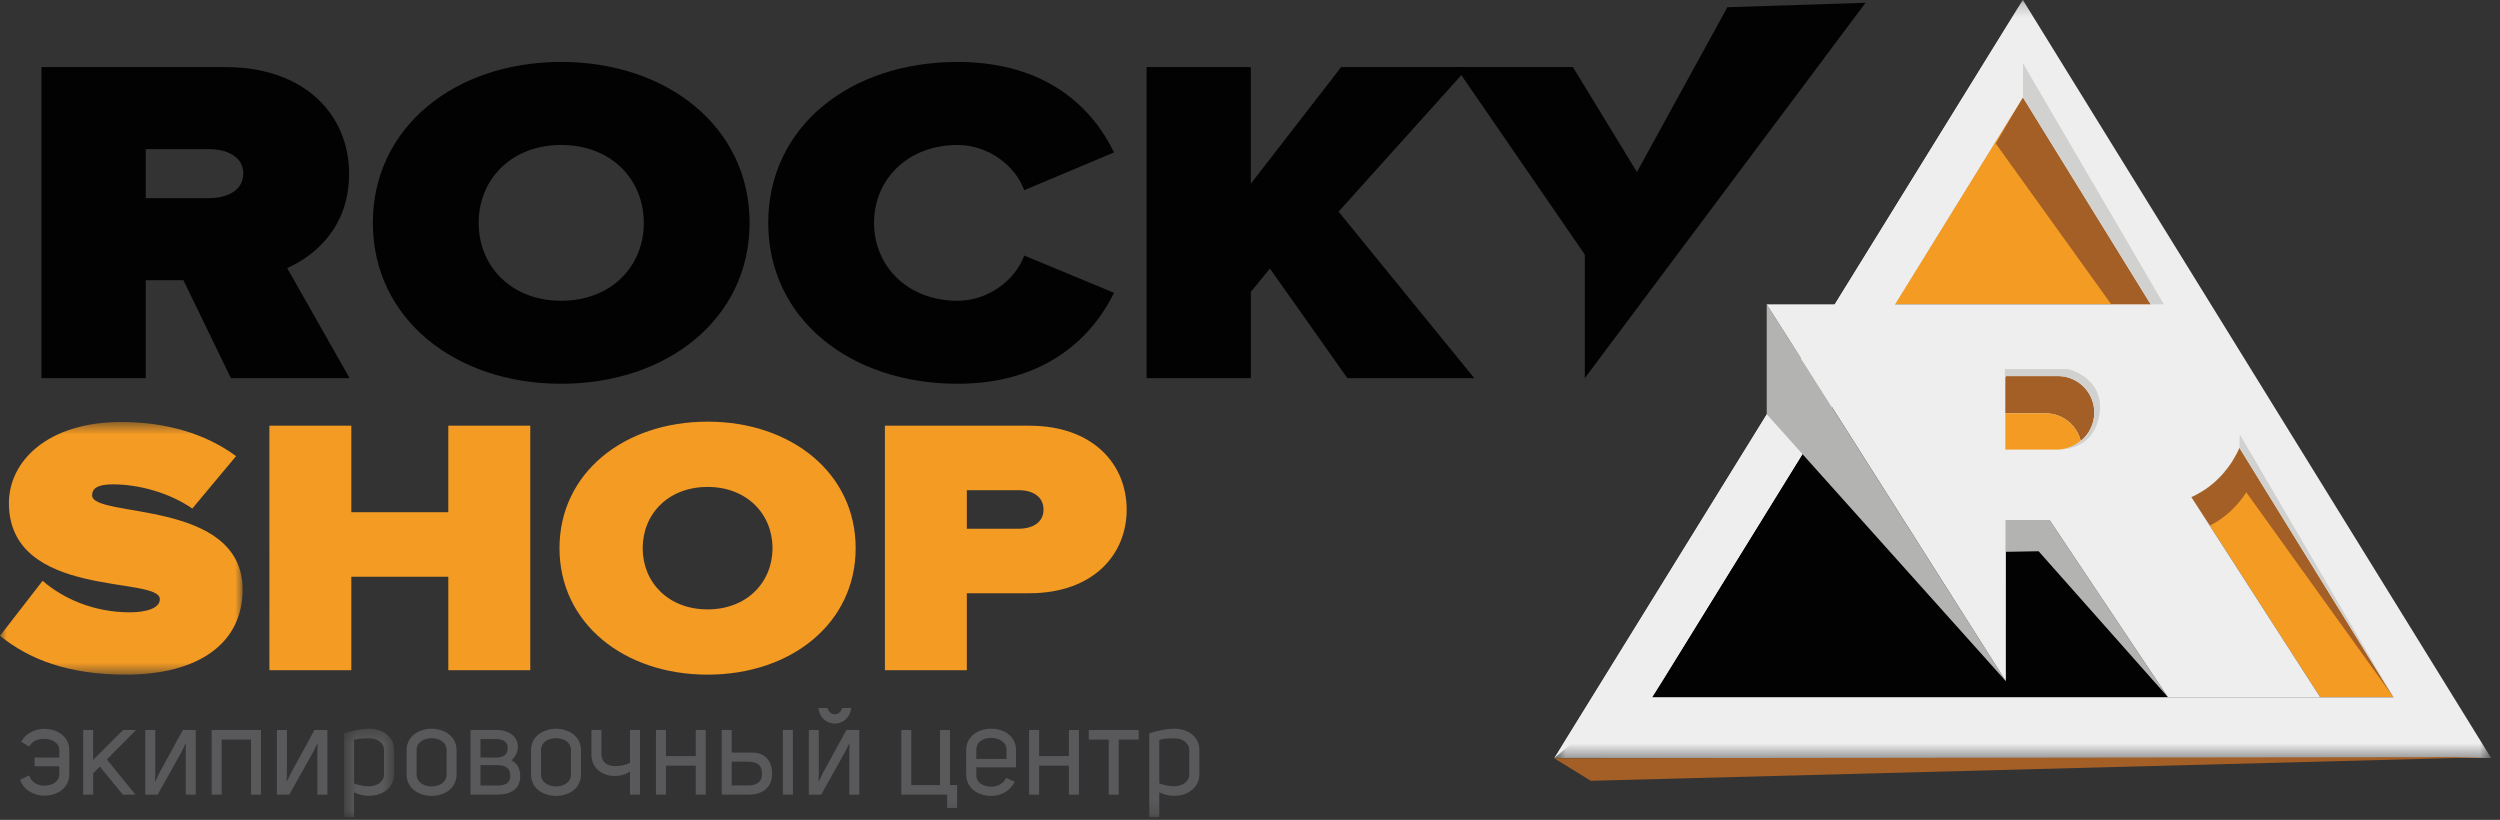
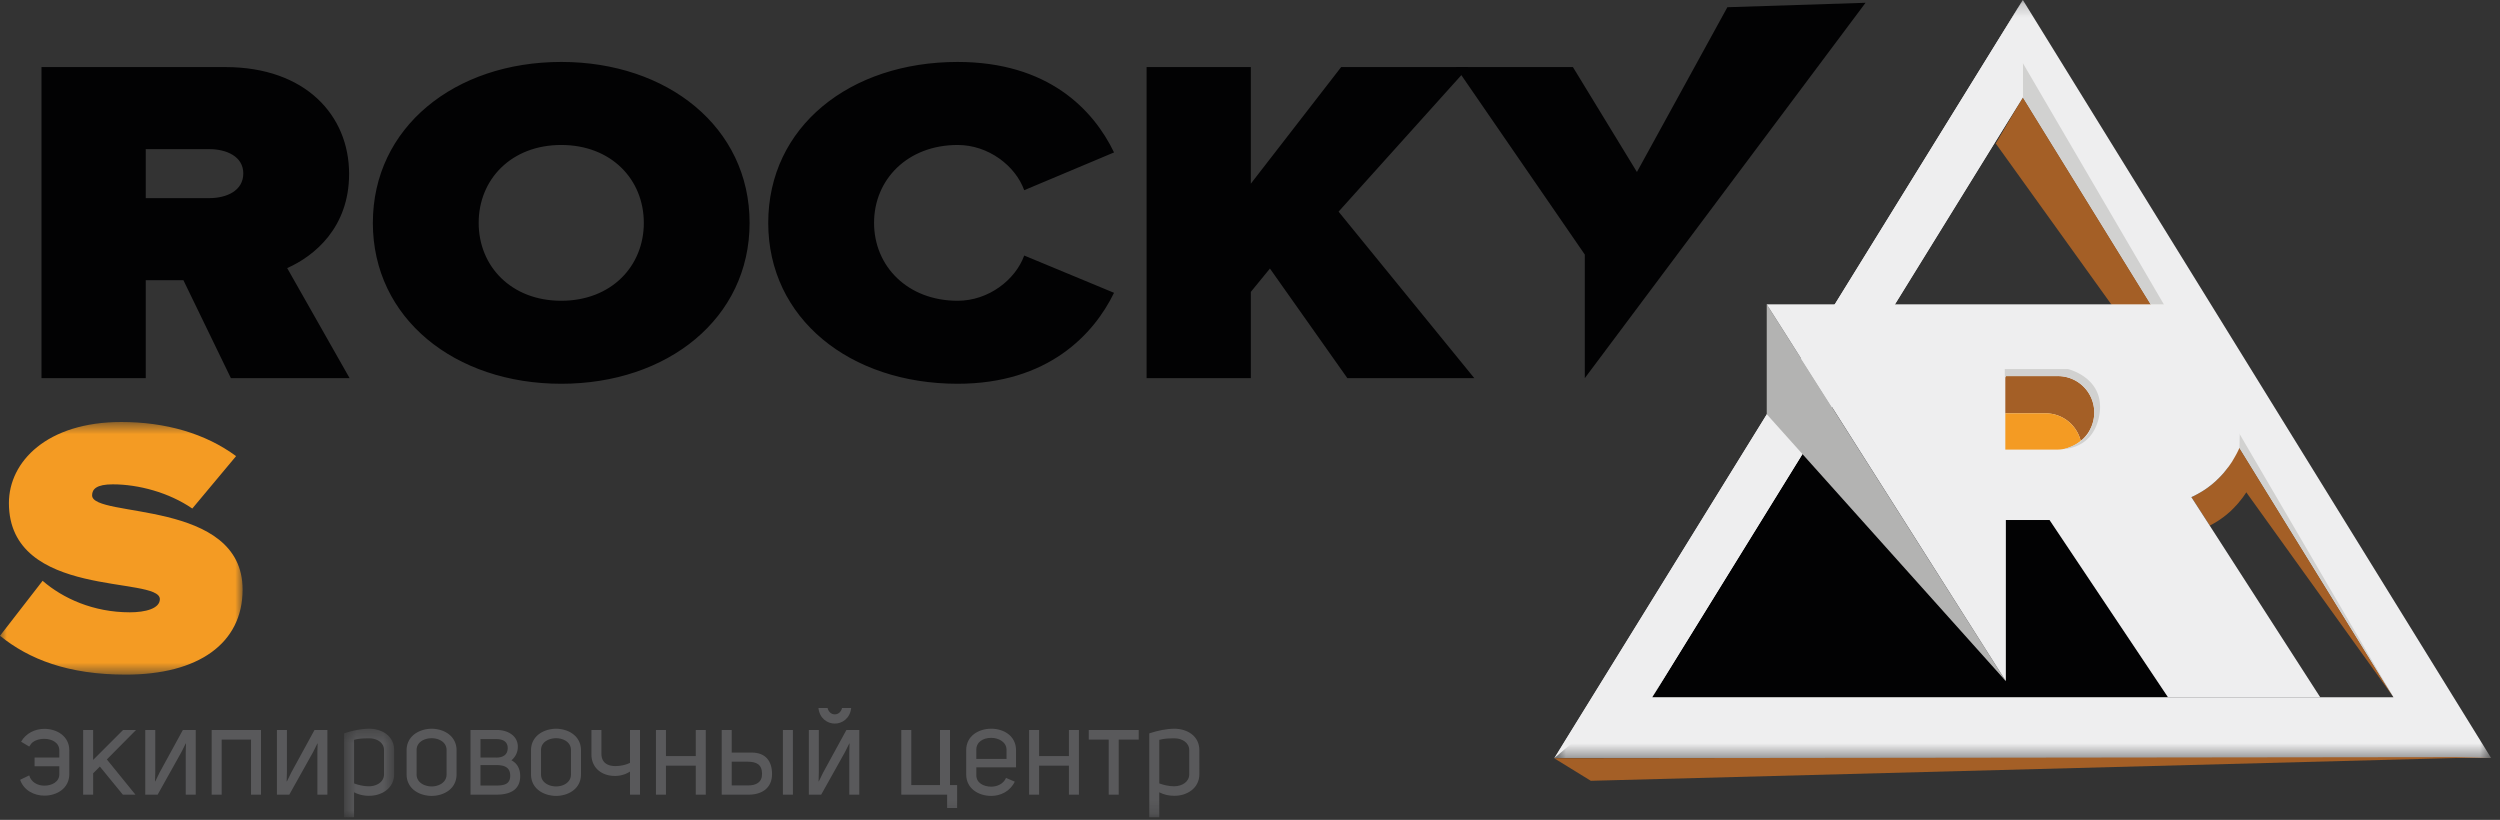
<svg xmlns="http://www.w3.org/2000/svg" xmlns:xlink="http://www.w3.org/1999/xlink" width="186" height="61" viewBox="0 0 186 61">
  <rect x="0" y="0" width="186" height="61" fill="#333333" stroke="none" />
  <defs>
    <path id="a" d="M0 .594h18.049v18.795H0z" />
    <path id="c" d="M.664.196H70.34v56.396H.664z" />
    <path id="e" d="M.6.413h3.724V7H.6z" />
    <path id="g" d="M0 61.804h185.339V1H0z" />
  </defs>
  <g fill="none" fill-rule="evenodd" transform="translate(0 -1)">
    <g transform="translate(0 31.804)">
      <mask id="b" fill="#fff">
        <use xlink:href="#a" />
      </mask>
      <path fill="#F49B23" d="M0 16.498l3.17-4.091c1.508 1.307 3.771 2.345 6.488 2.345 1.148 0 2.235-.274 2.235-.981 0-1.747-11.23.025-11.23-7.148C.664 3.54 3.5.593 9.025.593c3.29 0 6.247.847 8.54 2.538l-3.258 3.9c-1.75-1.2-4.014-1.8-5.915-1.8-1.208 0-1.54.355-1.54.819 0 1.719 11.198.246 11.198 7.01 0 4.009-3.29 6.329-8.694 6.329-4.285 0-7.212-1.145-9.356-2.891" mask="url(#b)" />
    </g>
-     <path fill="#F49B23" d="M33.353 50.865V43.91h-7.214v6.955h-6.096V32.672h6.096v6.437h7.214v-6.437h6.1v18.193zM57.474 41.783c0-2.538-1.904-4.555-4.83-4.555-2.929 0-4.828 2.017-4.828 4.555 0 2.537 1.9 4.555 4.827 4.555s4.831-2.018 4.831-4.555m-15.848 0c0-5.592 4.8-9.412 11.017-9.412 6.218 0 11.018 3.82 11.018 9.412 0 5.59-4.8 9.41-11.018 9.41-6.218 0-11.017-3.82-11.017-9.41M77.637 38.917c0-.982-.816-1.446-1.84-1.446h-3.865v2.865h3.865c1.024 0 1.84-.463 1.84-1.42zm-11.8 11.948V32.672H76.58c4.71 0 7.244 2.836 7.244 6.245 0 3.383-2.534 6.22-7.244 6.22h-4.648v5.728h-6.096zM178.069 52.86h-5.454l-9.575-14.875c1.25-.563 2.257-1.438 3.022-2.634.214-.333.4-.677.553-1.032l.077.127.954 1.546 10.423 16.868zM160.022 23.646h-19.059l9.53-15.426z" />
    <path fill="#A45F26" d="M178.074 52.875L150.5 8.235l-2.016 3.44z" />
    <path fill="#020203" d="M161.29 52.86h-38.37l12.625-20.444.72-1.164.05-.08.025-.046.01.016 12.453 19.909.393.626.03-9.015.009-2.971h3.254z" />
    <g transform="translate(115 .804)">
      <mask id="d" fill="#fff">
        <use xlink:href="#c" />
      </mask>
      <path fill="#EEEEEF" d="M7.926 52.071l.01-.015 13.162-21.31.182-.293.07-.115 3.232-5.232 1.4-2.266L35.5 7.431l.015.021v.004l9.497 15.384.005.004 6.597 10.671.003.005.027.04v.006l.051.074.917 1.486.678 1.103 9.775 15.827.01.015H7.925zM35.5.196L21.511 22.84l-1.399 2.266-1.099 1.781-.18.292L.663 56.592H70.34L35.5.196z" mask="url(#d)" />
    </g>
    <path fill="#A45F26" d="M167.686 36.585v.005c-.021.035-.031.075-.05.11-.056.116-.107.226-.168.337-.08.146-.165.293-.252.438-.014.022-.024.047-.04.071-.015.025-.034.05-.041.071-.09.135-.185.266-.27.392-.091.12-.193.243-.292.364-.005.004-.005.01-.005.014-.057.06-.101.115-.151.171-.037.041-.077.081-.117.121a2.034 2.034 0 0 1-.145.151c-.025.035-.066.065-.09.09a2.224 2.224 0 0 1-.269.247 2.543 2.543 0 0 1-.297.242c-.003.01-.019.02-.024.025-.06.045-.121.09-.182.131a5.632 5.632 0 0 1-.589.378c-.06.035-.124.071-.191.105-.035.021-.065.035-.101.057l-.005.004-1.369-2.125c.105-.045.207-.095.307-.145.029-.022.066-.036.101-.057.065-.034.13-.07.191-.107a5.31 5.31 0 0 0 .589-.376c.062-.04.115-.086.177-.13.009-.006.019-.016.029-.026.102-.074.201-.156.296-.242a2.65 2.65 0 0 0 .265-.247c.027-.024.064-.055.093-.089.051-.05.102-.1.147-.152a3.05 3.05 0 0 0 .111-.12c.05-.057.101-.112.152-.172 0-.004.003-.01.009-.015.096-.12.196-.24.286-.363.092-.126.182-.257.274-.393.009-.019.028-.045.039-.07.017-.025.03-.05.041-.07a9.39 9.39 0 0 0 .251-.438c.026-.05.056-.102.075-.152l1.215 1.965z" />
    <path fill="#EEEEEF" d="M136.265 31.251l-.72 1.165-1.889-4.145.352-.58z" />
-     <path fill="#B3B3B2" d="M149.235 39.69h3.254l8.8 13.17-9.616-10.847-2.433.042z" />
    <path fill="#A45F26" d="M118.355 59.091l-2.727-1.679 69.657-.084z" />
    <path fill="#D1D1D0" d="M150.5 8.235v-2.54l27.564 47.165z" />
    <path fill="#EEEEEF" d="M150.5 1l-32.313 54.23-2.558 2.183zM150.5 5.696L122.936 52.86 150.5 8.236z" />
    <path fill="#B3B3B2" d="M149.235 51.677l-17.79-28.033v8.173z" />
    <path fill="#EEEEEF" d="M172.63 52.875H161.3l-.01-.015-8.802-13.17h-3.254v11.987l-.039-.067-2.895-4.562-10.02-15.791-.01-.015-2.257-3.551-1.127-1.781-1.442-2.266h31.81l3.398 8.926-.036 1.754c-.019.034-.033.076-.054.11-.03.066-.055.128-.09.187-.02.05-.05.1-.076.15-.079.146-.162.293-.25.439l-.042.07c-.01.026-.03.052-.039.07-.092.137-.182.268-.274.393-.09.122-.19.243-.286.363-.006.006-.01.01-.01.016-.05.06-.1.115-.15.17a3.065 3.065 0 0 1-.112.122c-.045.05-.096.1-.147.15-.029.036-.066.066-.094.09a2.741 2.741 0 0 1-.264.247 3.974 3.974 0 0 1-.326.267c-.06.045-.115.092-.176.132a5.724 5.724 0 0 1-.589.376 4.352 4.352 0 0 1-.192.106c-.035.022-.07.035-.1.057-.1.05-.202.1-.308.146l1.37 2.124 8.207 12.75.015.016z" />
    <path fill="#A45F26" d="M155.812 31.69a2.688 2.688 0 0 1-.902 2.02c-.035.029-.07.06-.106.092a2.697 2.697 0 0 0-2.633-2.051h-2.975v-2.73h.044v-.04h3.853a2.702 2.702 0 0 1 2.719 2.709" />
    <path fill="#F49B23" d="M154.804 33.802l-.074.058a2.703 2.703 0 0 1-1.678.59h-3.856v-2.7h2.975c1.28 0 2.341.867 2.633 2.052" />
    <path fill="#D1D1D0" d="M156.245 31.274c0-2.267-2.392-2.816-2.392-2.816h-4.698l.006.629h.035v-.065h.044v-.04h3.854a2.702 2.702 0 0 1 2.718 2.708c0 .464-.115.902-.317 1.279-.181.6-.906 1.123-1.934 1.45 2.77-.296 2.684-3.145 2.684-3.145" />
-     <path fill="#020203" d="M18.101 13.903c0-1.25-1.229-1.807-2.534-1.807h-4.724v3.645h4.724c1.305 0 2.534-.555 2.534-1.838zm-.923 15.23l-3.532-7.285h-2.803v7.286H3.087V5.99h13.67c5.99 0 9.216 3.608 9.216 7.946 0 3.99-2.573 6.108-4.607 7.01l4.644 8.188h-8.832zM47.9 17.58c0-3.227-2.42-5.794-6.144-5.794-3.723 0-6.143 2.566-6.143 5.795 0 3.226 2.42 5.796 6.143 5.796 3.725 0 6.145-2.57 6.145-5.796m-20.16 0c0-7.115 6.105-11.973 14.015-11.973S55.77 10.466 55.77 17.581c0 7.113-6.104 11.971-14.015 11.971-7.91 0-14.015-4.858-14.015-11.971M57.157 17.58c0-7.148 6.067-11.971 14.093-11.971 6.719 0 10.098 3.537 11.634 6.732l-6.682 2.81c-.651-1.804-2.65-3.365-4.952-3.365-3.725 0-6.22 2.566-6.22 5.795 0 3.226 2.495 5.796 6.22 5.796 2.303 0 4.3-1.563 4.952-3.366l6.682 2.774c-1.498 3.088-4.915 6.767-11.634 6.767-8.026 0-14.093-4.858-14.093-11.971M100.243 29.134l-5.76-8.154-1.421 1.736v6.418h-7.756V5.99h7.756v8.676l6.72-8.676h9.482L99.59 16.747l10.098 12.387z" />
+     <path fill="#020203" d="M18.101 13.903c0-1.25-1.229-1.807-2.534-1.807h-4.724v3.645h4.724c1.305 0 2.534-.555 2.534-1.838m-.923 15.23l-3.532-7.285h-2.803v7.286H3.087V5.99h13.67c5.99 0 9.216 3.608 9.216 7.946 0 3.99-2.573 6.108-4.607 7.01l4.644 8.188h-8.832zM47.9 17.58c0-3.227-2.42-5.794-6.144-5.794-3.723 0-6.143 2.566-6.143 5.795 0 3.226 2.42 5.796 6.143 5.796 3.725 0 6.145-2.57 6.145-5.796m-20.16 0c0-7.115 6.105-11.973 14.015-11.973S55.77 10.466 55.77 17.581c0 7.113-6.104 11.971-14.015 11.971-7.91 0-14.015-4.858-14.015-11.971M57.157 17.58c0-7.148 6.067-11.971 14.093-11.971 6.719 0 10.098 3.537 11.634 6.732l-6.682 2.81c-.651-1.804-2.65-3.365-4.952-3.365-3.725 0-6.22 2.566-6.22 5.795 0 3.226 2.495 5.796 6.22 5.796 2.303 0 4.3-1.563 4.952-3.366l6.682 2.774c-1.498 3.088-4.915 6.767-11.634 6.767-8.026 0-14.093-4.858-14.093-11.971M100.243 29.134l-5.76-8.154-1.421 1.736v6.418h-7.756V5.99h7.756v8.676l6.72-8.676h9.482L99.59 16.747l10.098 12.387z" />
    <path fill="#020203" d="M117.909 29.134V19.94L108.31 5.99h8.715l4.762 7.807 6.73-12.26 10.28-.33z" />
    <path fill="#59595B" d="M4.413 56.833c0-.585-.558-.864-1.114-.864-.428 0-.883.15-1.06.483l-.065.093-.604-.362c.363-.64 1.05-.957 1.729-.957.919 0 1.857.53 1.857 1.607v1.756c0 1.077-.938 1.607-1.857 1.607-.743 0-1.525-.38-1.803-1.179l.678-.326c.148.52.64.762 1.125.762.556 0 1.114-.279 1.114-.845v-.595h-1.84v-.65h1.84v-.53zM6.928 57.54c.743-.734 1.486-1.496 2.23-2.23h.965L7.95 57.502l2.128 2.62H9.14l-1.71-2.09-.5.502v1.589h-.744V55.31h.743v2.23zM11.868 58.488l1.737-3.178h.957v4.813h-.743v-3.178l.019-.631h-.02l-.324.65-1.766 3.159h-.92V55.31h.744v3.14l-.02.688h.02zM15.748 60.123V55.31h3.67v4.813h-.742v-4.097h-2.184v4.096zM21.664 58.488L23.4 55.31h.957v4.813h-.743v-3.178l.018-.631h-.018l-.325.65-1.766 3.159h-.92V55.31h.744v3.14l-.02.688h.02z" />
    <g transform="translate(25 54.804)">
      <mask id="f" fill="#fff">
        <use xlink:href="#e" />
      </mask>
      <path fill="#59595B" d="M1.342 4.482c.354.13.743.214 1.124.214.558-.009 1.105-.316 1.105-.892V2.002c0-.558-.538-.874-1.085-.874-.382 0-.79.01-1.144.112v3.242zM.6.757C1.231.553 1.872.413 2.486.413c.92.01 1.838.521 1.838 1.598v1.784c0 1.05-.928 1.616-1.867 1.607a2.38 2.38 0 0 1-1.115-.26V7H.6V.757z" mask="url(#f)" />
    </g>
    <path fill="#59595B" d="M30.995 56.806v1.812c0 .604.585.892 1.124.892.52 0 1.106-.288 1.106-.892v-1.812c0-.604-.586-.882-1.106-.882-.54 0-1.124.278-1.124.882zm-.743.019c0-1.07.938-1.598 1.867-1.608.92.01 1.849.539 1.849 1.608v1.784c0 1.077-.93 1.597-1.85 1.607-.928-.01-1.866-.53-1.866-1.607v-1.784zM36.92 59.444c.603 0 1.04-.11 1.04-.734 0-.622-.428-.789-1.05-.789h-1.162v1.523h1.171zm.008-2.08c.473 0 .845-.196.845-.707 0-.502-.39-.669-.845-.669h-1.18v1.375h1.18zm1.124.203c.455.242.65.66.65 1.18 0 1.022-.77 1.375-1.746 1.375h-1.95V55.31h1.96c.78 0 1.56.408 1.56 1.245 0 .445-.195.771-.474 1.012zM40.252 56.806v1.812c0 .604.585.892 1.123.892.522 0 1.105-.288 1.105-.892v-1.812c0-.604-.583-.882-1.104-.882-.538 0-1.124.278-1.124.882zm-.744.019c0-1.07.938-1.598 1.867-1.608.92.01 1.85.539 1.85 1.608v1.784c0 1.077-.93 1.597-1.85 1.607-.928-.01-1.867-.53-1.867-1.607v-1.784zM44.746 57.075c0 .66.446.911 1.003.92.38 0 .77-.065 1.124-.242V55.31h.744v4.812h-.744v-1.719a2.01 2.01 0 0 1-1.114.325c-.94.01-1.756-.556-1.756-1.607v-1.81h.743v1.764zM49.546 57.252h2.22V55.31h.743v4.813h-.743v-2.156h-2.22v2.156h-.743V55.31h.743z" />
    <mask id="h" fill="#fff">
      <use xlink:href="#g" />
    </mask>
    <path fill="#59595B" d="M58.249 60.123h.743V55.31h-.743v4.812zm-2.593-.687c.595 0 1.041-.224 1.041-.855 0-.716-.428-.902-1.05-.911h-1.208v1.766h1.217zm.279-2.444c1.003 0 1.505.613 1.505 1.597 0 1.06-.772 1.534-1.746 1.534h-1.998V55.31h.743v1.682h1.496zM60.892 53.675h.68c.073.316.305.474.537.474.232 0 .465-.158.54-.474h.678c-.084.77-.66 1.16-1.218 1.16-.557 0-1.133-.39-1.217-1.16zm.344 4.813l1.737-3.178h.957v4.813h-.743v-3.178l.018-.631h-.018l-.325.65-1.766 3.159h-.919V55.31h.743v3.14l-.018.688h.018l.316-.65zM70.466 61.117v-.994h-3.409V55.31h.743v4.098h2.137V55.31h.743v4.098h.53v1.709zM74.886 56.778c0-.566-.586-.882-1.134-.882-.622 0-1.124.316-1.114.9v.67h2.248v-.688zm-2.248 1.895c0 .585.548.855 1.114.855.437 0 .902-.205 1.097-.65l.65.278c-.335.706-1.05 1.06-1.747 1.06-.929 0-1.867-.53-1.867-1.6v-1.8c0-1.078.938-1.6 1.867-1.6.911 0 1.84.522 1.84 1.6v1.272h-2.954v.585zM77.308 57.252h2.221V55.31h.743v4.813h-.743v-2.156h-2.22v2.156h-.744V55.31h.743zM81.003 56.025v-.715h3.716v.715h-1.487v4.097h-.743v-4.097zM86.25 59.286c.353.13.743.214 1.124.214.558-.009 1.105-.316 1.105-.892v-1.802c0-.558-.54-.874-1.087-.874-.38 0-.79.01-1.142.112v3.242zm-.743-3.725c.631-.204 1.271-.344 1.885-.344.92.01 1.84.521 1.84 1.598V58.6c0 1.05-.93 1.616-1.867 1.607-.39 0-.753-.075-1.115-.26v1.858h-.743v-6.243z" mask="url(#h)" />
  </g>
</svg>